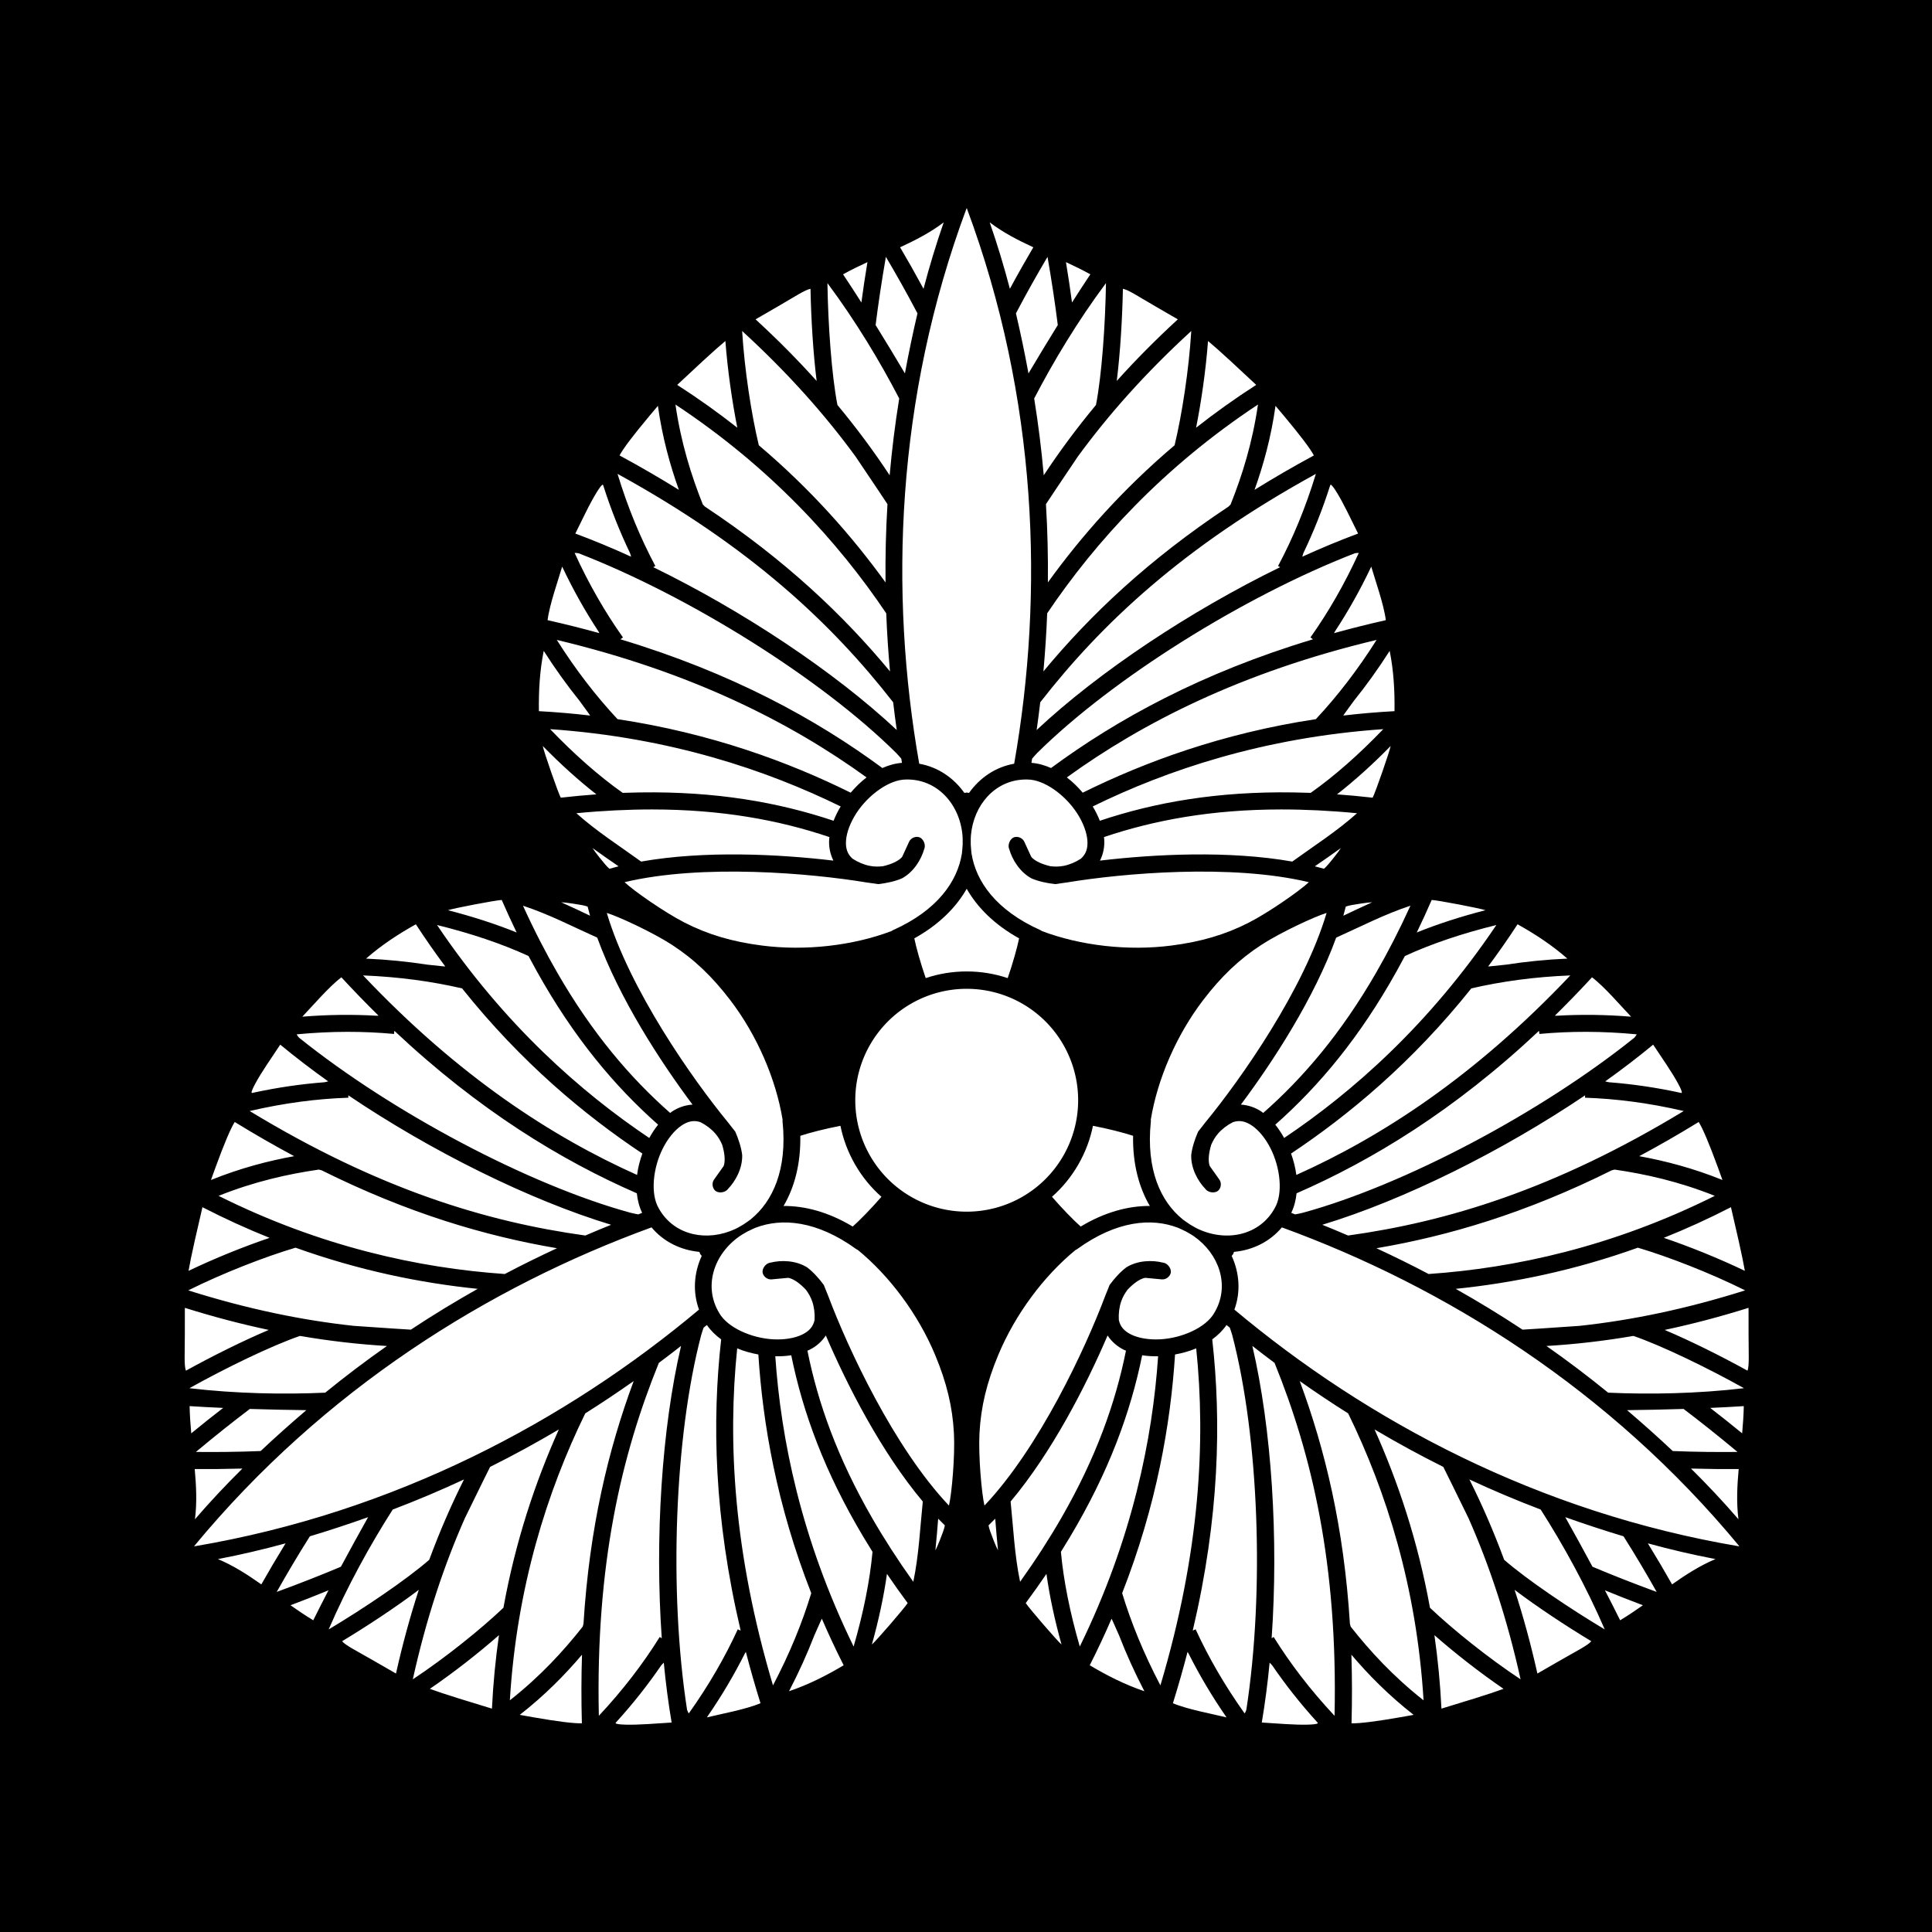
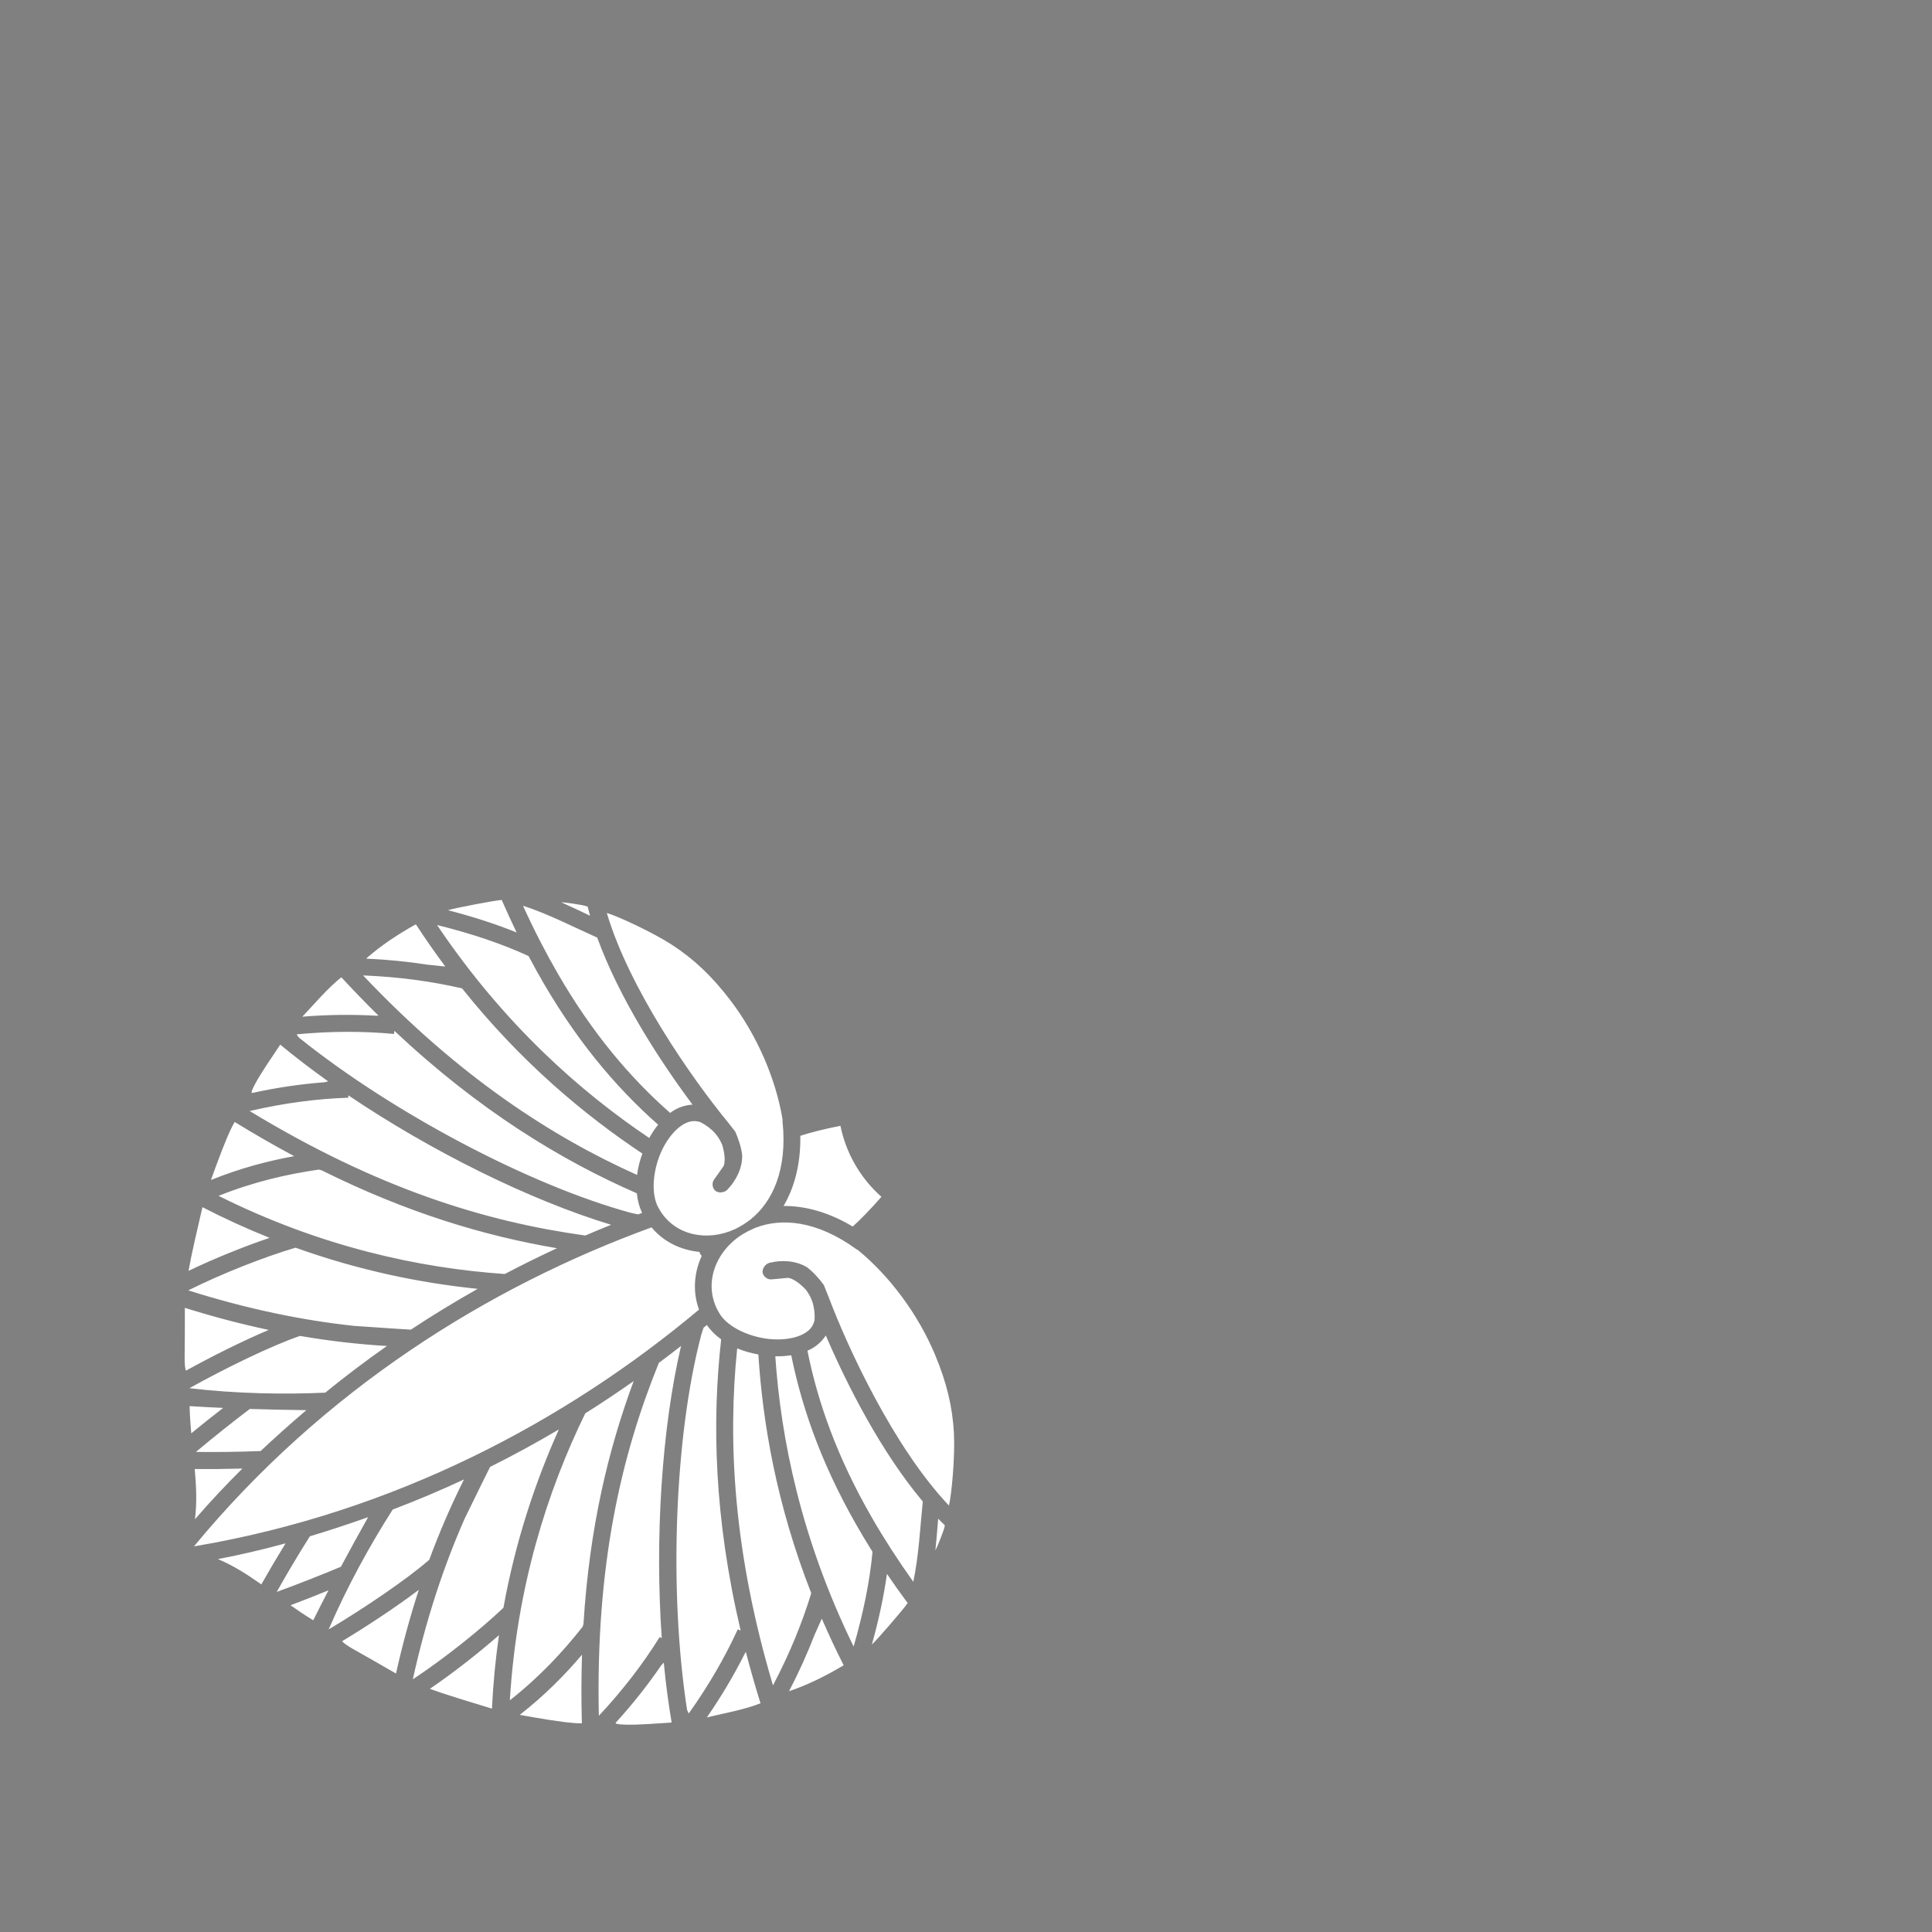
<svg xmlns="http://www.w3.org/2000/svg" version="1.0" width="688" height="688" id="svg2652">
  <rect width="100%" height="100%" fill="#808080" stroke="none" />
  <defs id="defs2654" />
-   <rect width="688" height="688" x="0" y="0" id="rect5371" style="fill:#000000;fill-opacity:1;stroke:#60441c;stroke-width:0;stroke-linecap:round;stroke-linejoin:miter;stroke-miterlimit:4;stroke-opacity:1;stroke-dasharray:none" />
-   <path d="m 383.935,391.803 a 39.682,39.682 0 1 1 -79.364,0 39.682,39.682 0 1 1 79.364,0 z" id="path4256" style="fill:#ffffff;fill-opacity:1;fill-rule:nonzero;stroke:none" />
-   <path d="m 344.25,74.188 c -0.019,0.008 -0.043,0.02 -0.062,0.031 -25.209,67.73 -27.553,136.862 -16.844,197.75 6.653,1.163 12.249,5.01 16.062,10.375 0.255,0.012 0.537,-0.021 0.844,-0.125 0.307,0.104 0.589,0.137 0.844,0.125 3.813,-5.365 9.41,-9.212 16.062,-10.375 10.709,-60.888 8.365,-130.02 -16.844,-197.75 -0.02,-0.012 -0.044,-0.023 -0.062,-0.031 z m -8.188,5 c -4.758,3.623 -10.025,6.327 -15.531,8.875 2.625,4.442 5.435,9.407 8.344,14.781 2.105,-8.03 4.475,-15.863 7.188,-23.656 z m 16.375,0 c 2.713,7.793 5.083,15.627 7.188,23.656 2.908,-5.374 5.718,-10.339 8.344,-14.781 -5.506,-2.548 -10.774,-5.252 -15.531,-8.875 z m -36.969,12.281 c -1.506,8.663 -2.736,16.913 -3.656,24.281 3.558,5.732 7.079,11.567 10.438,17.219 1.361,-7.392 2.848,-14.489 4.469,-21.375 -3.891,-7.415 -7.716,-14.151 -11.25,-20.125 z m 57.562,0 c -3.534,5.974 -7.359,12.71 -11.25,20.125 1.621,6.886 3.108,13.983 4.469,21.375 3.358,-5.652 6.879,-11.486 10.438,-17.219 -0.92,-7.368 -2.15,-15.618 -3.656,-24.281 z m -64.125,1.875 c -2.882,1.338 -5.791,2.741 -8.688,4.344 2.147,3.209 4.335,6.59 6.531,10.031 0.617,-4.566 1.319,-9.39 2.156,-14.375 z m 70.688,0 c 0.837,4.985 1.54,9.809 2.156,14.375 2.196,-3.441 4.384,-6.822 6.531,-10.031 -2.896,-1.602 -5.805,-3.006 -8.688,-4.344 z m -84.938,7.469 c 0.215,14.626 1.485,32.764 3.562,43.406 6.907,8.307 13.07,16.652 18.594,25.031 0.796,-9.065 1.927,-18.186 3.406,-27.344 -6.807,-13.128 -15.521,-27.615 -25.562,-41.094 z m 99.188,0 c -10.041,13.478 -18.756,27.966 -25.562,41.094 1.479,9.157 2.61,18.279 3.406,27.344 5.524,-8.379 11.686,-16.725 18.594,-25.031 2.077,-10.642 3.347,-28.78 3.562,-43.406 z M 288.625,102.844 c -2.011,0.387 -5.426,2.693 -11.406,6.156 l -8.156,4.719 c 7.942,7.298 15.158,14.601 21.75,21.938 -1.246,-10.024 -1.977,-22.147 -2.188,-32.812 z m 111.25,0 c -0.211,10.665 -0.941,22.788 -2.188,32.812 6.592,-7.337 13.808,-14.639 21.75,-21.938 L 411.281,109 c -5.981,-3.463 -9.395,-5.769 -11.406,-6.156 z M 264.281,117.875 c 0.843,13.854 3.326,29.828 5.938,40.688 18.407,15.588 33.204,32.329 45.125,48.844 -0.095,-9.202 0.117,-18.504 0.688,-27.875 L 312.438,174.125 c -3.044,-4.561 -5.518,-8.259 -7.75,-11.531 -10.945,-14.98 -24.178,-29.859 -40.406,-44.719 z m 159.938,0 c -16.229,14.86 -29.462,29.738 -40.406,44.719 -2.232,3.272 -4.706,6.97 -7.75,11.531 l -3.594,5.406 c 0.571,9.371 0.783,18.673 0.688,27.875 11.921,-16.514 26.718,-33.256 45.125,-48.844 2.612,-10.86 5.094,-26.834 5.938,-40.688 z m -165.906,3.562 c -1.793,1.495 -4.784,4.125 -8.156,7.25 l -9,8.375 c 7.594,4.89 14.719,9.99 21.406,15.25 -1.859,-9.348 -3.457,-20.462 -4.25,-30.875 z m 171.875,0 c -0.793,10.413 -2.39,21.527 -4.25,30.875 6.687,-5.26 13.812,-10.36 21.406,-15.25 l -9,-8.375 c -3.372,-3.125 -6.364,-5.755 -8.156,-7.25 z m -189.656,22.625 c 1.972,13.628 5.625,25.267 9.75,35.594 0.239,0.252 0.491,0.499 0.75,0.75 28.593,18.973 49.336,38.687 65.906,58.688 -0.614,-6.824 -1.079,-13.726 -1.344,-20.688 -17.192,-25.539 -41.339,-52.047 -75.062,-74.344 z m 207.438,0 c -33.723,22.297 -57.871,48.805 -75.062,74.344 -0.265,6.962 -0.73,13.864 -1.344,20.688 16.57,-20 37.313,-39.715 65.906,-58.688 0.259,-0.251 0.511,-0.498 0.75,-0.75 4.125,-10.327 7.778,-21.966 9.75,-35.594 z m -213.688,0.469 -3,3.562 c -5.745,6.858 -9.406,11.702 -10.656,14.094 7.459,4.036 14.491,8.13 21.125,12.25 -3.161,-8.848 -5.892,-18.696 -7.469,-29.906 z m 219.938,0 c -1.576,11.21 -4.308,21.059 -7.469,29.906 6.635,-4.12 13.666,-8.214 21.125,-12.25 -1.25,-2.391 -4.911,-7.236 -10.656,-14.094 l -3,-3.562 z M 219.906,168.75 c 3.711,12.185 8.216,22.968 13.469,32.812 l -0.75,0.406 c 31.88,15.544 64.517,37.188 86.719,58 -0.466,-3.27 -0.892,-6.564 -1.281,-9.875 C 296.267,222.1 267.119,194.648 219.906,168.75 z m 248.688,0 c -47.213,25.898 -76.361,53.35 -98.156,81.344 -0.389,3.311 -0.815,6.605 -1.281,9.875 22.201,-20.812 54.839,-42.456 86.719,-58 l -0.75,-0.406 c 5.253,-9.845 9.757,-20.628 13.469,-32.812 z m -254,3.875 c -0.662,0.081 -3.223,4.246 -5.938,9.719 L 204.875,190 c 6.474,2.41 13.137,5.168 19.875,8.25 -0.086,-0.352 -0.231,-0.809 -0.375,-1.25 -3.577,-7.473 -6.791,-15.448 -9.562,-24.156 -0.003,-0.009 0.003,-0.022 0,-0.031 -0.023,-0.034 -0.075,-0.134 -0.094,-0.156 -0.027,-0.032 -0.081,-0.037 -0.125,-0.031 z m 259.312,0 c -0.044,-0.006 -0.098,-5.5e-4 -0.125,0.031 -0.019,0.022 -0.071,0.122 -0.094,0.156 -0.003,0.009 0.003,0.022 0,0.031 -2.772,8.708 -5.986,16.683 -9.562,24.156 -0.144,0.441 -0.289,0.898 -0.375,1.25 6.738,-3.082 13.401,-5.84 19.875,-8.25 l -3.781,-7.656 c -2.714,-5.473 -5.276,-9.638 -5.938,-9.719 z M 204.625,196.906 c 5.125,11.206 10.873,21.141 17.219,30.094 l -0.875,0.625 c 0.024,0.017 0.039,0.046 0.062,0.062 39.543,11.909 69.581,28.399 93.188,45.812 2.237,-0.998 4.568,-1.657 6.969,-1.844 -0.078,-0.489 -0.137,-0.979 -0.219,-1.469 -0.426,-0.547 -1.128,-1.279 -1.875,-2.094 -26.667,-26.394 -73.38,-55.676 -113.031,-71.062 -0.576,-0.103 -1.054,-0.149 -1.438,-0.125 z m 278.594,0 c -0.239,0.021 -0.493,0.073 -0.781,0.125 -39.651,15.387 -86.364,44.668 -113.031,71.062 -0.747,0.814 -1.449,1.547 -1.875,2.094 -0.082,0.49 -0.141,0.98 -0.219,1.469 2.401,0.187 4.732,0.846 6.969,1.844 23.606,-17.414 53.645,-33.903 93.188,-45.812 0.024,-0.017 0.039,-0.045 0.062,-0.062 l -0.875,-0.625 c 6.345,-8.953 12.094,-18.888 17.219,-30.094 -0.192,-0.012 -0.417,-0.021 -0.656,0 z m -283.031,4.875 c -1.4,4.815 -4.495,13.496 -5.188,19.062 6.353,1.434 12.504,2.977 18.438,4.625 -0.093,-0.188 -0.206,-0.383 -0.312,-0.594 -4.653,-7.087 -8.982,-14.728 -12.938,-23.094 z m 288.125,0 c -3.956,8.366 -8.284,16.006 -12.938,23.094 -0.106,0.21 -0.22,0.406 -0.312,0.594 5.934,-1.648 12.085,-3.191 18.438,-4.625 -0.693,-5.567 -3.787,-14.247 -5.188,-19.062 z M 198.281,227.875 c 6.884,10.883 14.044,20.089 21.625,28.219 33.378,5.046 61.025,15.289 83.031,26.188 1.701,-2.008 3.584,-3.86 5.656,-5.438 -26.828,-19.405 -62.062,-37.462 -110.312,-48.969 z m 291.938,0 c -48.251,11.507 -83.484,29.564 -110.312,48.969 2.072,1.578 3.956,3.429 5.656,5.438 22.006,-10.899 49.654,-21.142 83.031,-26.188 7.581,-8.13 14.741,-17.336 21.625,-28.219 z M 193.625,231.781 c -1.429,7.148 -1.826,14.321 -1.719,21.469 6.246,0.336 12.341,0.875 18.25,1.562 -0.176,-0.283 -0.395,-0.598 -0.719,-1.031 -1.125,-1.506 -2.125,-2.89 -3.094,-4.25 -4.362,-5.424 -8.594,-11.29 -12.719,-17.75 z m 301.25,0 c -4.125,6.46 -8.356,12.326 -12.719,17.75 -0.969,1.36 -1.969,2.744 -3.094,4.25 -0.324,0.433 -0.543,0.748 -0.719,1.031 5.909,-0.688 12.004,-1.226 18.25,-1.562 0.107,-7.148 -0.289,-14.321 -1.719,-21.469 z m -298.969,27.875 c 8.631,8.988 17.333,16.674 25.844,22.688 2.076,-0.079 4.133,-0.126 6.156,-0.156 26.998,-0.407 49.262,3.501 68.938,10.094 0.673,-1.735 1.524,-3.446 2.531,-5.094 -26.306,-12.899 -60.766,-24.581 -103.469,-27.531 z m 296.688,0 c -42.702,2.951 -77.163,14.632 -103.469,27.531 1.007,1.648 1.858,3.358 2.531,5.094 19.676,-6.593 41.939,-10.501 68.938,-10.094 2.023,0.03 4.08,0.077 6.156,0.156 8.51,-6.013 17.212,-13.7 25.844,-22.688 z m -299.312,6 c 0.346,1.933 5.369,16.397 6.406,18.406 4.333,-0.483 8.569,-0.895 12.688,-1.188 -6.373,-4.983 -12.761,-10.752 -19.094,-17.219 z m 301.938,0 c -6.333,6.467 -12.721,12.236 -19.094,17.219 4.119,0.292 8.354,0.704 12.688,1.188 1.037,-2.01 6.061,-16.473 6.406,-18.406 z m -172.625,11.938 c -5.846,0.008 -13.335,5.381 -17.625,11.969 -2.145,3.294 -3.465,6.796 -3.688,9.688 -0.218,2.827 0.463,4.897 2.312,6.531 1.922,1.258 4.025,2.143 6.125,2.562 0.009,0.002 0.022,-0.002 0.031,0 1.613,0.319 3.193,0.3 4.688,0.125 2.985,-0.709 5.257,-1.735 6.594,-3.062 0.102,-0.111 0.184,-0.258 0.281,-0.375 l 2.438,-5.312 c 0.616,-1.316 2.277,-2.02 3.656,-1.562 1.298,0.475 2.314,2.441 1.781,4.062 -0.009,0.037 -0.052,0.057 -0.062,0.094 -1.06,3.796 -3.791,8.262 -7.969,10.5 -2.39,1.033 -5.5,1.708 -8.438,2.031 -1.061,-0.198 -2.938,-0.392 -4.156,-0.594 -19.724,-3.268 -58.438,-6.717 -86.156,-0.094 3.143,2.967 14.172,10.72 21.406,14.406 8.38,4.27 16.934,6.791 27.531,8.156 15.49,1.996 32.385,0.037 46.125,-5.156 0.177,-0.138 0.354,-0.253 0.562,-0.344 15.87,-7.104 22.904,-17.425 24.469,-27.094 0.004,-0.032 0.027,-0.062 0.031,-0.094 0.066,-0.42 0.079,-0.833 0.125,-1.25 0.061,-0.671 0.13,-1.329 0.156,-2 3.6e-4,-0.01 -3.5e-4,-0.021 0,-0.031 4e-4,-0.011 -3.9e-4,-0.021 0,-0.031 0.022,-0.608 0.005,-1.21 0,-1.812 -0.002,-0.062 0.003,-0.125 0,-0.188 -0.018,-0.415 -0.026,-0.841 -0.062,-1.25 -1.018,-11.293 -9.167,-20.127 -20.094,-19.875 -0.021,2.2e-4 -0.042,2.2e-4 -0.062,0 z m 42.219,0 c -10.413,0.299 -18.077,8.935 -19.062,19.875 -0.037,0.409 -0.045,0.835 -0.062,1.25 -0.003,0.062 0.002,0.125 0,0.188 -0.005,0.602 -0.022,1.205 0,1.812 3.9e-4,0.01 -4e-4,0.021 0,0.031 3.5e-4,0.01 -3.6e-4,0.021 0,0.031 0.026,0.671 0.095,1.329 0.156,2 0.046,0.417 0.059,0.83 0.125,1.25 0.004,0.032 0.027,0.062 0.031,0.094 1.565,9.668 8.599,19.99 24.469,27.094 0.208,0.091 0.386,0.206 0.562,0.344 13.74,5.194 30.635,7.152 46.125,5.156 10.597,-1.366 19.151,-3.886 27.531,-8.156 7.234,-3.686 18.264,-11.439 21.406,-14.406 -27.718,-6.623 -66.433,-3.175 -86.156,0.094 -1.218,0.202 -3.095,0.395 -4.156,0.594 -2.937,-0.324 -6.047,-0.998 -8.438,-2.031 -4.177,-2.238 -6.908,-6.704 -7.969,-10.5 -0.01,-0.037 -0.053,-0.057 -0.062,-0.094 -0.532,-1.621 0.483,-3.587 1.781,-4.062 1.379,-0.457 3.04,0.247 3.656,1.562 l 2.438,5.312 c 0.098,0.117 0.179,0.264 0.281,0.375 1.337,1.328 3.608,2.354 6.594,3.062 1.495,0.175 3.074,0.194 4.688,-0.125 0.009,-0.002 0.022,0.002 0.031,0 2.1,-0.42 4.203,-1.305 6.125,-2.562 1.849,-1.634 2.53,-3.704 2.312,-6.531 -0.223,-2.891 -1.543,-6.393 -3.688,-9.688 -4.29,-6.588 -11.779,-11.961 -17.625,-11.969 -0.021,2.2e-4 -0.042,2.2e-4 -0.062,0 -0.341,-0.008 -0.695,-0.01 -1.031,0 z M 232.281,288.25 c -8.487,-0.006 -17.467,0.423 -27.031,1.344 7.224,6.479 15.604,11.812 23.062,17.219 22.599,-3.995 49.089,-2.645 68.469,-0.344 -1.179,-2.375 -1.703,-5.021 -1.5,-7.656 0.019,-0.241 0.066,-0.477 0.094,-0.719 -18.097,-6.108 -38.493,-9.826 -63.094,-9.844 z m 223.938,0 c -24.6,0.018 -44.997,3.736 -63.094,9.844 0.028,0.241 0.075,0.478 0.094,0.719 0.203,2.635 -0.321,5.281 -1.5,7.656 19.379,-2.301 45.87,-3.652 68.469,0.344 7.459,-5.407 15.838,-10.74 23.062,-17.219 -9.564,-0.921 -18.544,-1.35 -27.031,-1.344 z M 211,302 c 0.503,0.784 1.27,1.823 2.375,3.219 1.683,2.125 2.786,3.437 3.656,4.156 1.065,-0.304 2.157,-0.602 3.25,-0.875 -2.997,-2.076 -6.125,-4.204 -9.281,-6.5 z m 266.5,0 c -3.157,2.296 -6.284,4.423 -9.281,6.5 1.093,0.273 2.186,0.571 3.25,0.875 0.87,-0.72 1.973,-2.031 3.656,-4.156 1.105,-1.395 1.872,-2.435 2.375,-3.219 z m -133.25,14.5 c -3.722,6.555 -9.811,12.752 -18.656,17.656 0.649,3.226 2.291,9.075 4.062,14.156 4.586,-1.539 9.49,-2.375 14.594,-2.375 5.104,0 10.008,0.836 14.594,2.375 1.772,-5.082 3.413,-10.931 4.062,-14.156 C 354.061,329.252 347.972,323.055 344.25,316.5 z" id="path7192" style="fill:#ffffff" />
-   <path d="m 619.313,550.611 c 0.003,-0.02 0.004,-0.047 0.004,-0.07 -46.051,-55.697 -104.75,-92.292 -162.835,-113.462 -4.334,5.18 -10.463,8.103 -17.016,8.723 -0.138,0.215 -0.25,0.476 -0.314,0.793 -0.243,0.214 -0.413,0.441 -0.53,0.668 2.74,5.985 3.273,12.755 0.954,19.098 47.376,39.718 108.418,72.255 179.678,84.288 0.02,-0.011 0.042,-0.026 0.058,-0.038 z m -0.236,-9.591 c -0.759,-5.932 -0.467,-11.846 0.08,-17.888 -5.16,0.052 -10.865,0.003 -16.973,-0.165 5.901,5.838 11.5,11.807 16.893,18.053 z m -8.188,14.181 c -8.105,-1.547 -16.074,-3.412 -24.081,-5.604 3.2,5.206 6.094,10.122 8.629,14.617 4.959,-3.495 9.935,-6.704 15.452,-9.013 z m 7.848,-38.157 c -6.749,-5.636 -13.279,-10.826 -19.2,-15.307 -6.744,0.215 -13.557,0.347 -20.131,0.43 5.721,4.875 11.124,9.711 16.277,14.558 8.368,0.338 16.114,0.393 23.054,0.32 z m -28.781,49.851 c -3.407,-6.047 -7.328,-12.728 -11.804,-19.805 -6.774,-2.04 -13.664,-4.3 -20.746,-6.817 3.216,5.734 6.508,11.701 9.693,17.649 6.841,2.887 14.601,5.947 22.856,8.974 z m 30.439,-56.471 c 0.282,-3.165 0.522,-6.386 0.582,-9.695 -3.853,0.255 -7.875,0.459 -11.953,0.641 3.646,2.817 7.472,5.838 11.371,9.055 z m -35.344,61.217 c -4.735,-1.768 -9.265,-3.571 -13.527,-5.32 1.882,3.623 3.716,7.208 5.422,10.672 2.836,-1.707 5.506,-3.525 8.106,-5.352 z m 36.001,-77.292 c -12.774,-7.126 -29.117,-15.096 -39.372,-18.618 -10.648,1.829 -20.956,2.993 -30.975,3.587 7.453,5.222 14.786,10.762 21.977,16.622 14.773,0.669 31.676,0.366 48.369,-1.591 z m -49.594,85.899 c -6.652,-15.435 -14.841,-30.226 -22.807,-42.685 -8.67,-3.297 -17.135,-6.879 -25.384,-10.722 4.494,8.973 8.641,18.483 12.381,28.618 8.178,7.12 23.251,17.289 35.81,24.788 z m 50.85,-92.138 c 0.67,-1.935 0.38,-6.045 0.372,-12.956 l -0.008,-9.423 c -10.291,3.229 -20.224,5.827 -29.873,7.867 9.304,3.933 20.168,9.361 29.51,14.512 z m -55.625,96.345 c -9.131,-5.515 -19.265,-12.209 -27.323,-18.301 3.058,9.377 5.774,19.278 8.123,29.805 l 8.165,-4.704 c 5.989,-3.448 9.694,-5.252 11.035,-6.8 z m 54.779,-124.943 c -12.419,-6.197 -27.494,-12.034 -38.205,-15.202 -22.703,8.147 -44.6,12.591 -64.862,14.658 8.017,4.518 15.966,9.353 23.797,14.533 l 6.479,-0.409 c 5.472,-0.355 9.912,-0.649 13.861,-0.946 18.446,-1.988 37.947,-6.009 58.931,-12.633 z m -79.969,138.51 c -4.755,-21.484 -11.023,-40.384 -18.524,-57.352 -1.718,-3.569 -3.683,-7.561 -6.111,-12.477 l -2.885,-5.815 c -8.401,-4.191 -16.563,-8.659 -24.484,-13.342 8.341,18.581 15.442,39.766 19.737,63.501 8.099,7.692 20.691,17.829 32.268,25.486 z m 79.868,-145.46 c -0.399,-2.3 -1.18,-6.206 -2.201,-10.689 l -2.753,-11.982 c -8.032,4.132 -16.011,7.752 -23.91,10.913 9.025,3.064 19.449,7.238 28.864,11.757 z m -85.938,148.848 c -8.621,-5.893 -17.448,-12.834 -24.614,-19.118 1.212,8.421 2.066,17.142 2.504,26.163 l 11.753,-3.607 c 4.392,-1.358 8.165,-2.634 10.357,-3.439 z m 75.234,-175.56 c -12.788,-5.106 -24.694,-7.762 -35.7,-9.353 -0.338,0.082 -0.677,0.176 -1.025,0.275 -30.727,15.276 -58.172,23.383 -83.778,27.733 6.217,2.88 12.426,5.929 18.588,9.18 30.713,-2.119 65.744,-9.777 101.915,-27.834 z M 506.94,605.497 c -2.448,-40.354 -13.331,-74.52 -26.852,-102.178 -5.896,-3.71 -11.641,-7.564 -17.244,-11.507 9.036,24.35 15.738,52.172 17.872,86.42 0.088,0.35 0.176,0.691 0.275,1.025 6.881,8.736 15.134,17.719 25.95,26.241 z m 106.438,-185.293 -1.585,-4.379 c -3.067,-8.404 -5.431,-13.997 -6.877,-16.275 -7.225,4.442 -14.286,8.484 -21.171,12.17 9.243,1.687 19.137,4.245 29.634,8.485 z M 503.409,610.675 c -8.92,-6.97 -16.083,-14.26 -22.165,-21.421 0.251,7.805 0.281,15.942 0.046,24.42 2.696,0.113 8.722,-0.636 17.534,-2.182 l 4.585,-0.817 z m 96.182,-215.03 c -12.408,-2.878 -23.999,-4.369 -35.151,-4.742 l 0.023,-0.853 c -29.402,19.837 -64.465,37.28 -93.589,46.101 3.065,1.231 6.131,2.51 9.193,3.828 35.141,-4.879 73.489,-16.395 119.524,-44.334 z m -124.344,215.37 c 1.178,-53.837 -8.023,-92.806 -21.368,-125.678 -2.672,-1.993 -5.312,-4.008 -7.911,-6.047 6.923,29.633 9.349,68.72 6.87,104.101 l 0.727,-0.446 c 5.899,9.472 12.986,18.764 21.682,28.071 z M 598.892,389.107 c 0.261,-0.614 -2.065,-4.914 -5.448,-10.001 l -4.74,-7.103 c -5.325,4.402 -11.044,8.793 -17.082,13.087 0.348,0.102 0.816,0.204 1.27,0.3 8.261,0.639 16.774,1.843 25.701,3.797 0.009,0.002 0.018,0.014 0.027,0.016 0.041,-0.003 0.153,0.002 0.182,-0.003 0.041,-0.007 0.072,-0.052 0.089,-0.093 z M 469.236,613.678 c 0.027,-0.035 0.05,-0.085 0.035,-0.124 -0.01,-0.027 -0.071,-0.123 -0.088,-0.159 -0.006,-0.007 -0.021,-0.009 -0.027,-0.016 -6.155,-6.754 -11.455,-13.525 -16.139,-20.359 -0.31,-0.345 -0.633,-0.7 -0.895,-0.95 -0.7,7.376 -1.643,14.525 -2.793,21.337 l 8.521,0.553 c 6.097,0.386 10.984,0.25 11.385,-0.283 z M 582.848,368.333 c -12.267,-1.165 -23.745,-1.154 -34.671,-0.135 l -0.104,-1.07 c -0.027,0.012 -0.059,0.011 -0.085,0.023 -30.085,28.291 -59.385,46.06 -86.269,57.796 -0.254,2.436 -0.849,4.785 -1.888,6.957 0.462,0.177 0.917,0.371 1.381,0.545 0.686,-0.095 1.672,-0.337 2.751,-0.577 36.192,-9.898 84.907,-35.711 118.058,-62.357 0.377,-0.448 0.656,-0.838 0.827,-1.182 z M 443.551,609.602 c 0.101,-0.218 0.183,-0.464 0.282,-0.739 6.5,-42.032 4.498,-97.127 -5.026,-133.419 -0.332,-1.054 -0.615,-2.029 -0.876,-2.671 -0.383,-0.316 -0.778,-0.612 -1.163,-0.924 -1.362,1.986 -3.098,3.675 -5.081,5.113 3.277,29.151 2.539,63.409 -6.919,103.609 0.003,0.029 0.02,0.056 0.023,0.085 l 0.979,-0.445 c 4.581,9.972 10.31,19.918 17.453,29.959 0.106,-0.16 0.227,-0.35 0.328,-0.568 z M 580.845,362.052 c -3.47,-3.62 -9.44,-10.64 -13.915,-14.024 -4.418,4.785 -8.83,9.34 -13.224,13.655 0.209,0.013 0.435,0.013 0.67,0.026 8.465,-0.486 17.245,-0.414 26.469,0.343 z M 436.783,611.576 c -5.267,-7.609 -9.72,-15.178 -13.531,-22.751 -0.129,-0.197 -0.242,-0.393 -0.358,-0.568 -1.54,5.963 -3.279,12.061 -5.213,18.28 5.167,2.184 14.232,3.844 19.102,5.039 z M 559.2,347.355 c -12.867,0.52 -24.42,2.118 -35.251,4.618 -21.059,26.383 -43.753,45.205 -64.195,58.813 0.889,2.477 1.551,5.034 1.881,7.617 30.22,-13.531 63.474,-35.016 97.564,-71.049 z m -145.969,252.825 c 14.16,-47.54 16.139,-87.081 12.748,-120.018 -2.402,1.006 -4.948,1.711 -7.537,2.18 -1.564,24.507 -6.518,53.572 -18.837,85.001 3.25,10.63 7.643,21.434 13.626,32.837 z M 558.146,341.369 c -5.476,-4.812 -11.489,-8.742 -17.733,-12.223 -3.414,5.242 -6.928,10.25 -10.478,15.024 0.333,-0.011 0.715,-0.043 1.252,-0.107 1.867,-0.221 3.565,-0.395 5.227,-0.554 6.878,-1.066 14.074,-1.797 21.731,-2.14 z m -150.625,260.89 c -3.532,-6.803 -6.497,-13.4 -9.013,-19.89 -0.693,-1.519 -1.392,-3.077 -2.134,-4.804 -0.213,-0.497 -0.376,-0.844 -0.534,-1.138 -2.359,5.462 -4.94,11.009 -7.772,16.586 6.137,3.667 12.547,6.91 19.452,9.246 z M 532.864,329.407 c -12.099,2.981 -23.107,6.674 -32.57,11.038 -0.97,1.837 -1.958,3.643 -2.943,5.41 -13.147,23.585 -27.663,40.911 -43.21,54.655 1.167,1.45 2.222,3.043 3.146,4.739 24.324,-16.332 51.671,-40.335 75.577,-75.841 z M 384.521,586.346 c 18.796,-38.457 25.91,-74.141 27.892,-103.372 -1.931,0.048 -3.838,-0.07 -5.677,-0.355 -4.129,20.336 -11.876,41.571 -25.727,64.749 -1.038,1.737 -2.107,3.495 -3.213,5.253 0.953,10.377 3.258,21.756 6.726,33.725 z M 528.981,324.134 c -1.847,-0.667 -16.885,-3.548 -19.143,-3.655 -1.748,3.994 -3.509,7.868 -5.315,11.581 7.502,-3.028 15.691,-5.675 24.459,-7.926 z M 378.012,585.619 c -2.434,-8.718 -4.236,-17.134 -5.365,-25.145 -2.312,3.421 -4.787,6.883 -7.372,10.394 1.222,1.903 11.236,13.485 12.737,14.751 z M 453.986,430.153 c 2.916,-5.067 2.008,-14.239 -1.553,-21.248 -1.78,-3.505 -4.153,-6.399 -6.546,-8.037 -2.339,-1.602 -4.473,-2.047 -6.812,-1.263 -2.05,1.036 -3.868,2.414 -5.282,4.023 -0.006,0.007 -0.009,0.02 -0.016,0.027 -1.083,1.237 -1.856,2.615 -2.452,3.997 -0.879,2.94 -1.126,5.42 -0.645,7.242 0.045,0.144 0.131,0.288 0.184,0.431 l 3.382,4.767 c 0.831,1.192 0.611,2.982 -0.475,3.948 -1.06,0.886 -3.271,0.783 -4.409,-0.489 -0.027,-0.026 -0.023,-0.074 -0.05,-0.101 -2.758,-2.817 -5.259,-7.414 -5.109,-12.151 0.3,-2.587 1.271,-5.617 2.46,-8.323 0.702,-0.82 1.808,-2.348 2.592,-3.303 12.692,-15.447 35.036,-47.251 43.159,-74.567 -4.141,1.238 -16.37,6.913 -23.179,11.335 -7.888,5.122 -14.348,11.27 -20.829,19.765 -9.473,12.416 -16.225,28.027 -18.597,42.524 0.031,0.222 0.042,0.433 0.017,0.659 -1.783,17.296 3.639,28.548 11.229,34.737 0.026,0.019 0.04,0.054 0.066,0.074 0.33,0.267 0.682,0.485 1.02,0.733 0.55,0.389 1.086,0.778 1.654,1.135 0.009,0.006 0.018,0.01 0.027,0.016 0.009,0.006 0.018,0.01 0.027,0.016 0.515,0.323 1.046,0.61 1.57,0.906 0.055,0.029 0.107,0.065 0.162,0.094 0.368,0.192 0.741,0.398 1.114,0.571 10.289,4.765 22.014,2.125 27.259,-7.464 0.01,-0.018 0.021,-0.036 0.031,-0.054 z M 432.877,466.716 c 4.947,-9.168 1.301,-20.122 -7.681,-26.446 -0.336,-0.237 -0.701,-0.456 -1.051,-0.679 -0.052,-0.034 -0.109,-0.061 -0.162,-0.094 -0.519,-0.305 -1.032,-0.622 -1.57,-0.906 -0.009,-0.005 -0.018,-0.011 -0.027,-0.016 -0.009,-0.005 -0.018,-0.011 -0.027,-0.016 -0.594,-0.313 -1.199,-0.582 -1.81,-0.865 -0.384,-0.169 -0.748,-0.364 -1.145,-0.517 -0.03,-0.013 -0.067,-0.007 -0.097,-0.02 -9.155,-3.479 -21.611,-2.548 -35.698,7.644 -0.183,0.135 -0.371,0.231 -0.579,0.315 -11.368,9.302 -21.512,22.955 -27.528,37.367 -4.116,9.86 -6.21,18.528 -6.702,27.921 -0.425,8.108 0.775,21.536 1.773,25.741 19.595,-20.693 35.966,-55.945 42.997,-74.66 0.434,-1.156 1.205,-2.878 1.564,-3.896 1.749,-2.382 3.888,-4.738 5.978,-6.291 4.027,-2.499 9.26,-2.631 13.078,-1.651 0.037,0.01 0.076,-0.018 0.112,-0.007 1.67,0.349 2.865,2.212 2.628,3.574 -0.294,1.423 -1.734,2.509 -3.181,2.385 l -5.82,-0.545 c -0.15,0.026 -0.318,0.023 -0.465,0.056 -1.819,0.494 -3.843,1.948 -5.949,4.179 -0.899,1.207 -1.705,2.565 -2.236,4.122 -0.003,0.009 -0.013,0.018 -0.016,0.027 -0.687,2.029 -0.972,4.292 -0.843,6.586 0.491,2.418 1.943,4.043 4.5,5.268 2.615,1.253 6.308,1.861 10.233,1.65 7.85,-0.421 16.248,-4.22 19.178,-9.279 0.01,-0.018 0.021,-0.036 0.031,-0.054 0.178,-0.292 0.356,-0.597 0.516,-0.893 z m 57.037,-120.104 c 4.249,-7.347 8.367,-15.338 12.352,-24.082 -9.223,3.017 -18.032,7.607 -26.443,11.363 -7.839,21.569 -22.254,43.835 -33.937,59.468 2.647,0.166 5.2,1.036 7.381,2.529 0.2,0.137 0.38,0.296 0.576,0.441 14.338,-12.619 27.756,-28.423 40.072,-49.719 z M 377.945,540.548 c 12.284,-21.314 19.263,-40.837 23.022,-59.563 -0.223,-0.097 -0.451,-0.174 -0.669,-0.278 -2.383,-1.142 -4.413,-2.918 -5.88,-5.127 -7.697,17.934 -19.773,41.551 -34.532,59.124 0.953,9.163 1.382,19.086 3.381,28.582 5.58,-7.822 10.441,-15.385 14.679,-22.738 z M 488.647,321.307 c -0.931,0.043 -2.214,0.188 -3.975,0.447 -2.682,0.395 -4.369,0.695 -5.428,1.088 -0.269,1.074 -0.557,2.169 -0.867,3.252 3.297,-1.557 6.703,-3.202 10.27,-4.788 z m -133.25,230.796 c -0.41,-3.882 -0.689,-7.654 -0.989,-11.288 -0.783,0.81 -1.588,1.607 -2.383,2.377 0.188,1.113 0.773,2.725 1.771,5.245 0.656,1.655 1.172,2.839 1.6,3.666 z m 54.068,-122.648 c -3.816,-6.501 -6.138,-14.872 -5.963,-24.985 -3.118,-1.051 -9.004,-2.553 -14.291,-3.56 -0.96,4.741 -2.688,9.406 -5.24,13.826 -2.552,4.42 -5.728,8.249 -9.354,11.451 3.515,4.075 7.76,8.421 10.228,10.596 8.67,-5.208 17.081,-7.383 24.619,-7.329 z" id="path4363" style="fill:#ffffff" />
  <path d="m 69.187,550.611 c 0.016,0.013 0.039,0.027 0.058,0.038 71.26,-12.033 132.303,-44.57 179.678,-84.288 -2.319,-6.343 -1.786,-13.113 0.954,-19.098 -0.117,-0.227 -0.287,-0.454 -0.53,-0.668 -0.064,-0.317 -0.176,-0.578 -0.314,-0.793 -6.553,-0.62 -12.683,-3.543 -17.016,-8.723 -58.085,21.17 -116.784,57.765 -162.835,113.462 -2e-4,0.023 0.002,0.049 0.004,0.07 z m 8.424,4.591 c 5.517,2.309 10.492,5.518 15.452,9.013 2.535,-4.495 5.43,-9.411 8.629,-14.617 -8.006,2.192 -15.975,4.056 -24.081,5.604 z m -8.187,-14.181 c 5.393,-6.246 10.992,-12.215 16.893,-18.053 -6.108,0.168 -11.813,0.217 -16.973,0.165 0.547,6.042 0.839,11.956 0.08,17.888 z m 29.12,25.875 c 8.256,-3.027 16.016,-6.087 22.856,-8.974 3.185,-5.948 6.478,-11.914 9.693,-17.649 -7.082,2.517 -13.972,4.778 -20.746,6.817 -4.476,7.078 -8.397,13.758 -11.804,19.805 z M 69.762,517.045 c 6.94,0.073 14.686,0.018 23.054,-0.32 5.153,-4.847 10.556,-9.683 16.277,-14.558 -6.574,-0.082 -13.387,-0.214 -20.131,-0.43 -5.921,4.481 -12.451,9.671 -19.2,15.307 z m 33.686,54.596 c 2.6,1.827 5.27,3.645 8.106,5.352 1.705,-3.464 3.54,-7.049 5.422,-10.672 -4.262,1.749 -8.792,3.553 -13.527,5.32 z M 68.105,510.424 c 3.899,-3.217 7.725,-6.238 11.371,-9.055 -4.078,-0.182 -8.1,-0.385 -11.953,-0.641 0.06,3.31 0.299,6.53 0.582,9.695 z m 48.937,69.824 c 12.559,-7.499 27.632,-17.668 35.81,-24.788 3.74,-10.135 7.886,-19.645 12.381,-28.618 -8.249,3.843 -16.713,7.425 -25.384,10.722 -7.966,12.459 -16.155,27.25 -22.807,42.685 z m -49.594,-85.899 c 16.693,1.957 33.597,2.26 48.369,1.591 7.191,-5.86 14.525,-11.4 21.977,-16.622 -10.018,-0.594 -20.327,-1.758 -30.975,-3.587 -10.255,3.522 -26.598,11.492 -39.372,18.618 z m 54.368,90.106 c 1.341,1.548 5.045,3.352 11.035,6.8 l 8.164,4.705 c 2.35,-10.527 5.066,-20.427 8.123,-29.805 -8.058,6.091 -18.191,12.786 -27.323,18.301 z M 66.191,488.11 c 9.342,-5.15 20.206,-10.579 29.51,-14.512 -9.65,-2.041 -19.582,-4.639 -29.873,-7.867 l -0.008,9.423 c -0.009,6.911 -0.299,11.021 0.372,12.956 z m 80.814,109.912 c 11.576,-7.657 24.169,-17.794 32.268,-25.486 4.296,-23.735 11.396,-44.92 19.737,-63.501 -7.921,4.684 -16.083,9.151 -24.484,13.342 l -2.885,5.815 c -2.428,4.916 -4.394,8.908 -6.111,12.477 -7.501,16.968 -13.77,35.868 -18.524,57.352 z M 67.037,459.512 c 20.983,6.625 40.485,10.645 58.931,12.633 3.95,0.297 8.389,0.591 13.861,0.946 l 6.479,0.409 c 7.831,-5.18 15.78,-10.015 23.797,-14.533 -20.263,-2.067 -42.159,-6.51 -64.862,-14.658 -10.711,3.168 -25.786,9.005 -38.205,15.202 z m 86.038,141.898 c 2.191,0.805 5.964,2.081 10.357,3.439 l 11.753,3.607 c 0.438,-9.021 1.292,-17.742 2.504,-26.163 -7.166,6.284 -15.993,13.225 -24.614,19.118 z M 67.138,452.562 c 9.414,-4.519 19.838,-8.693 28.864,-11.757 -7.899,-3.161 -15.878,-6.782 -23.91,-10.913 l -2.753,11.982 c -1.02,4.483 -1.802,8.388 -2.201,10.689 z M 181.56,605.497 c 10.816,-8.522 19.069,-17.505 25.95,-26.241 0.098,-0.333 0.186,-0.674 0.275,-1.025 2.134,-34.249 8.836,-62.07 17.872,-86.42 -5.603,3.944 -11.348,7.797 -17.244,11.507 -13.521,27.658 -24.404,61.824 -26.852,102.178 z M 77.841,425.85 c 36.171,18.057 71.201,25.715 101.915,27.834 6.161,-3.251 12.371,-6.3 18.588,-9.18 -25.606,-4.35 -53.051,-12.457 -83.778,-27.733 -0.347,-0.099 -0.687,-0.193 -1.025,-0.275 -11.006,1.591 -22.912,4.247 -35.7,9.353 z m 107.25,184.824 4.585,0.817 c 8.812,1.546 14.838,2.295 17.534,2.182 -0.234,-8.478 -0.204,-16.614 0.046,-24.42 -6.082,7.161 -13.245,14.451 -22.165,21.421 z M 75.122,420.203 c 10.497,-4.24 20.391,-6.798 29.634,-8.485 -6.885,-3.686 -13.947,-7.728 -21.171,-12.17 -1.446,2.278 -3.81,7.871 -6.877,16.275 l -1.585,4.379 z M 213.252,611.015 c 8.697,-9.306 15.783,-18.599 21.682,-28.071 l 0.727,0.446 c -2.479,-35.381 -0.053,-74.468 6.87,-104.101 -2.599,2.039 -5.239,4.055 -7.911,6.047 -13.345,32.872 -22.546,71.841 -21.368,125.678 z M 88.908,395.645 c 46.035,27.939 84.383,39.455 119.524,44.334 3.062,-1.318 6.127,-2.597 9.193,-3.828 -29.124,-8.821 -64.187,-26.264 -93.589,-46.101 l 0.023,0.853 c -11.152,0.373 -22.743,1.864 -35.151,4.742 z M 219.264,613.678 c 0.401,0.533 5.288,0.668 11.385,0.283 l 8.521,-0.553 c -1.15,-6.812 -2.093,-13.961 -2.793,-21.337 -0.262,0.25 -0.585,0.605 -0.895,0.95 -4.684,6.834 -9.983,13.605 -16.139,20.359 -0.006,0.007 -0.021,0.008 -0.027,0.016 -0.018,0.037 -0.079,0.132 -0.088,0.159 -0.014,0.039 0.009,0.088 0.035,0.124 z M 89.608,389.107 c 0.017,0.041 0.049,0.085 0.09,0.093 0.029,0.005 0.141,1.6e-4 0.182,0.003 0.009,-0.002 0.018,-0.013 0.027,-0.016 8.927,-1.954 17.441,-3.158 25.701,-3.797 0.454,-0.096 0.922,-0.198 1.27,-0.3 -6.038,-4.294 -11.758,-8.685 -17.082,-13.087 l -4.74,7.103 c -3.383,5.087 -5.709,9.388 -5.448,10.001 z M 245.277,610.17 c 7.143,-10.041 12.872,-19.987 17.453,-29.959 l 0.979,0.445 c 0.003,-0.029 0.02,-0.056 0.023,-0.085 -9.458,-40.2 -10.196,-74.458 -6.919,-103.609 -1.983,-1.438 -3.719,-3.128 -5.081,-5.113 -0.384,0.312 -0.779,0.608 -1.163,0.924 -0.261,0.642 -0.544,1.617 -0.876,2.671 -9.524,36.292 -11.526,91.387 -5.026,133.419 0.199,0.551 0.398,0.987 0.61,1.307 z M 105.98,368.901 c 0.138,0.197 0.31,0.39 0.499,0.614 33.151,26.645 81.866,52.459 118.058,62.357 1.079,0.239 2.065,0.482 2.751,0.577 0.465,-0.174 0.919,-0.368 1.381,-0.545 -1.039,-2.172 -1.633,-4.521 -1.888,-6.957 -26.884,-11.737 -56.183,-29.506 -86.269,-57.796 -0.027,-0.012 -0.059,-0.011 -0.085,-0.023 l -0.104,1.07 c -10.926,-1.019 -22.404,-1.03 -34.671,0.135 0.086,0.172 0.19,0.372 0.328,0.568 z m 145.738,242.675 c 4.87,-1.195 13.935,-2.855 19.102,-5.039 -1.935,-6.218 -3.674,-12.317 -5.213,-18.28 -0.116,0.175 -0.229,0.37 -0.358,0.568 -3.811,7.574 -8.264,15.142 -13.531,22.751 z M 107.655,362.052 c 9.223,-0.757 18.004,-0.829 26.469,-0.343 0.235,-0.013 0.461,-0.013 0.67,-0.026 -4.394,-4.315 -8.806,-8.87 -13.224,-13.655 -4.475,3.383 -10.445,10.404 -13.915,14.024 z m 167.613,238.128 c 5.983,-11.403 10.376,-22.207 13.626,-32.837 -12.319,-31.429 -17.272,-60.494 -18.837,-85.001 -2.589,-0.469 -5.135,-1.174 -7.537,-2.18 -3.391,32.937 -1.412,72.478 12.748,120.018 z M 129.3,347.355 c 34.091,36.033 67.345,57.518 97.564,71.049 0.33,-2.583 0.992,-5.14 1.881,-7.617 -20.441,-13.608 -43.136,-32.43 -64.195,-58.813 -10.831,-2.501 -22.384,-4.098 -35.251,-4.618 z m 151.68,254.905 c 6.905,-2.336 13.315,-5.579 19.452,-9.246 -2.832,-5.578 -5.413,-11.125 -7.772,-16.586 -0.157,0.294 -0.32,0.641 -0.534,1.138 -0.742,1.727 -1.441,3.285 -2.134,4.804 -2.516,6.49 -5.48,13.087 -9.013,19.89 z m -150.625,-260.89 c 7.657,0.342 14.853,1.074 21.731,2.14 1.662,0.159 3.361,0.333 5.227,0.554 0.537,0.064 0.919,0.096 1.252,0.107 -3.551,-4.774 -7.064,-9.782 -10.478,-15.024 -6.244,3.481 -12.257,7.411 -17.733,12.223 z m 173.625,244.977 c 3.468,-11.969 5.773,-23.348 6.726,-33.725 -1.106,-1.759 -2.176,-3.517 -3.213,-5.253 -13.852,-23.178 -21.599,-44.412 -25.727,-64.749 -1.839,0.285 -3.746,0.403 -5.677,0.355 1.982,29.231 9.096,64.915 27.892,103.372 z M 155.636,329.407 c 23.907,35.506 51.253,59.509 75.577,75.841 0.924,-1.696 1.979,-3.289 3.146,-4.739 -15.547,-13.744 -30.063,-31.07 -43.21,-54.655 -0.985,-1.767 -1.973,-3.572 -2.943,-5.41 -9.463,-4.363 -20.47,-8.056 -32.57,-11.038 z m 154.852,256.212 c 1.501,-1.266 11.515,-12.848 12.737,-14.751 -2.585,-3.511 -5.06,-6.973 -7.372,-10.394 -1.129,8.011 -2.931,16.427 -5.365,25.145 z M 159.519,324.134 c 8.767,2.251 16.957,4.898 24.459,7.926 -1.806,-3.713 -3.567,-7.587 -5.315,-11.581 -2.259,0.107 -17.296,2.988 -19.143,3.655 z m 96.651,143.529 c 2.93,5.059 11.327,8.858 19.178,9.279 3.925,0.21 7.618,-0.397 10.233,-1.65 2.557,-1.225 4.009,-2.85 4.5,-5.268 0.128,-2.293 -0.157,-4.557 -0.843,-6.586 -0.003,-0.009 -0.013,-0.018 -0.016,-0.027 -0.53,-1.557 -1.337,-2.915 -2.235,-4.122 -2.106,-2.231 -4.13,-3.685 -5.949,-4.179 -0.147,-0.033 -0.315,-0.03 -0.465,-0.056 l -5.82,0.545 c -1.448,0.124 -2.888,-0.962 -3.181,-2.385 -0.237,-1.362 0.957,-3.224 2.628,-3.574 0.036,-0.011 0.076,0.017 0.112,0.007 3.818,-0.98 9.05,-0.847 13.078,1.651 2.09,1.553 4.229,3.91 5.978,6.291 0.359,1.018 1.13,2.74 1.564,3.896 7.031,18.715 23.402,53.967 42.997,74.66 0.998,-4.205 2.198,-17.633 1.773,-25.741 -0.492,-9.392 -2.586,-18.06 -6.702,-27.921 -6.016,-14.412 -16.16,-28.065 -27.528,-37.367 -0.208,-0.084 -0.396,-0.18 -0.579,-0.315 -14.087,-10.192 -26.543,-11.123 -35.698,-7.644 -0.03,0.013 -0.067,0.007 -0.097,0.02 -0.397,0.152 -0.761,0.348 -1.145,0.517 -0.612,0.282 -1.217,0.552 -1.81,0.865 -0.01,0.005 -0.018,0.011 -0.027,0.016 -0.01,0.005 -0.018,0.011 -0.027,0.016 -0.537,0.284 -1.051,0.601 -1.57,0.906 -0.053,0.033 -0.11,0.06 -0.162,0.094 -0.351,0.223 -0.715,0.443 -1.051,0.679 -9.271,6.528 -12.848,18.002 -7.165,27.339 0.011,0.018 0.021,0.036 0.031,0.054 z M 235.06,431.1 c 5.466,8.869 16.776,11.187 26.744,6.571 0.373,-0.173 0.745,-0.379 1.114,-0.571 0.055,-0.028 0.107,-0.064 0.162,-0.094 0.524,-0.297 1.055,-0.583 1.57,-0.906 0.009,-0.005 0.018,-0.01 0.027,-0.016 0.009,-0.005 0.018,-0.01 0.027,-0.016 0.568,-0.358 1.104,-0.747 1.654,-1.135 0.338,-0.248 0.69,-0.466 1.02,-0.733 0.026,-0.019 0.04,-0.055 0.066,-0.074 7.591,-6.189 13.012,-17.442 11.23,-34.737 -0.025,-0.226 -0.015,-0.437 0.016,-0.659 -2.372,-14.496 -9.124,-30.107 -18.597,-42.524 -6.481,-8.495 -12.941,-14.642 -20.829,-19.765 -6.809,-4.422 -19.038,-10.097 -23.179,-11.335 8.123,27.316 30.467,59.12 43.159,74.567 0.784,0.954 1.89,2.483 2.592,3.303 1.188,2.705 2.159,5.736 2.46,8.323 0.15,4.737 -2.351,9.335 -5.109,12.151 -0.027,0.027 -0.022,0.075 -0.05,0.101 -1.138,1.272 -3.348,1.375 -4.409,0.489 -1.086,-0.966 -1.306,-2.756 -0.475,-3.948 l 3.382,-4.767 c 0.053,-0.143 0.139,-0.287 0.184,-0.431 0.481,-1.822 0.234,-4.302 -0.645,-7.242 -0.596,-1.382 -1.369,-2.76 -2.452,-3.997 -0.006,-0.007 -0.009,-0.02 -0.016,-0.027 -1.414,-1.609 -3.231,-2.988 -5.282,-4.023 -2.34,-0.784 -4.473,-0.339 -6.812,1.263 -2.393,1.639 -4.766,4.533 -6.546,8.037 -3.561,7.009 -4.469,16.181 -1.553,21.248 0.011,0.018 0.021,0.036 0.031,0.054 0.164,0.3 0.339,0.607 0.516,0.893 z m 75.494,109.447 c 4.238,7.353 9.1,14.916 14.679,22.738 1.999,-9.496 2.428,-19.419 3.381,-28.582 -14.759,-17.573 -26.835,-41.19 -34.532,-59.124 -1.467,2.209 -3.497,3.985 -5.881,5.127 -0.218,0.104 -0.447,0.181 -0.669,0.278 3.759,18.726 10.738,38.249 23.022,59.563 z M 198.586,346.612 c 12.316,21.295 25.734,37.1 40.072,49.719 0.195,-0.144 0.376,-0.304 0.576,-0.441 2.181,-1.493 4.734,-2.363 7.38,-2.529 -11.682,-15.633 -26.097,-37.899 -33.937,-59.468 -8.412,-3.756 -17.22,-8.347 -26.443,-11.363 3.985,8.743 8.103,16.734 12.352,24.082 z m 134.517,205.491 c 0.428,-0.828 0.944,-2.011 1.6,-3.666 0.999,-2.52 1.583,-4.131 1.771,-5.245 -0.795,-0.77 -1.6,-1.567 -2.383,-2.377 -0.3,3.634 -0.579,7.406 -0.989,11.288 z M 199.853,321.307 c 3.566,1.586 6.973,3.231 10.27,4.788 -0.31,-1.083 -0.598,-2.178 -0.867,-3.252 -1.058,-0.394 -2.746,-0.693 -5.428,-1.088 -1.761,-0.259 -3.045,-0.404 -3.975,-0.447 z m 79.182,108.148 c 7.538,-0.054 15.949,2.121 24.619,7.329 2.469,-2.175 6.713,-6.521 10.228,-10.596 -3.625,-3.202 -6.802,-7.031 -9.354,-11.451 -2.552,-4.42 -4.28,-9.085 -5.24,-13.826 -5.287,1.007 -11.173,2.509 -14.291,3.56 0.175,10.113 -2.146,18.484 -5.963,24.985 z" id="path4365" style="fill:#ffffff" />
</svg>